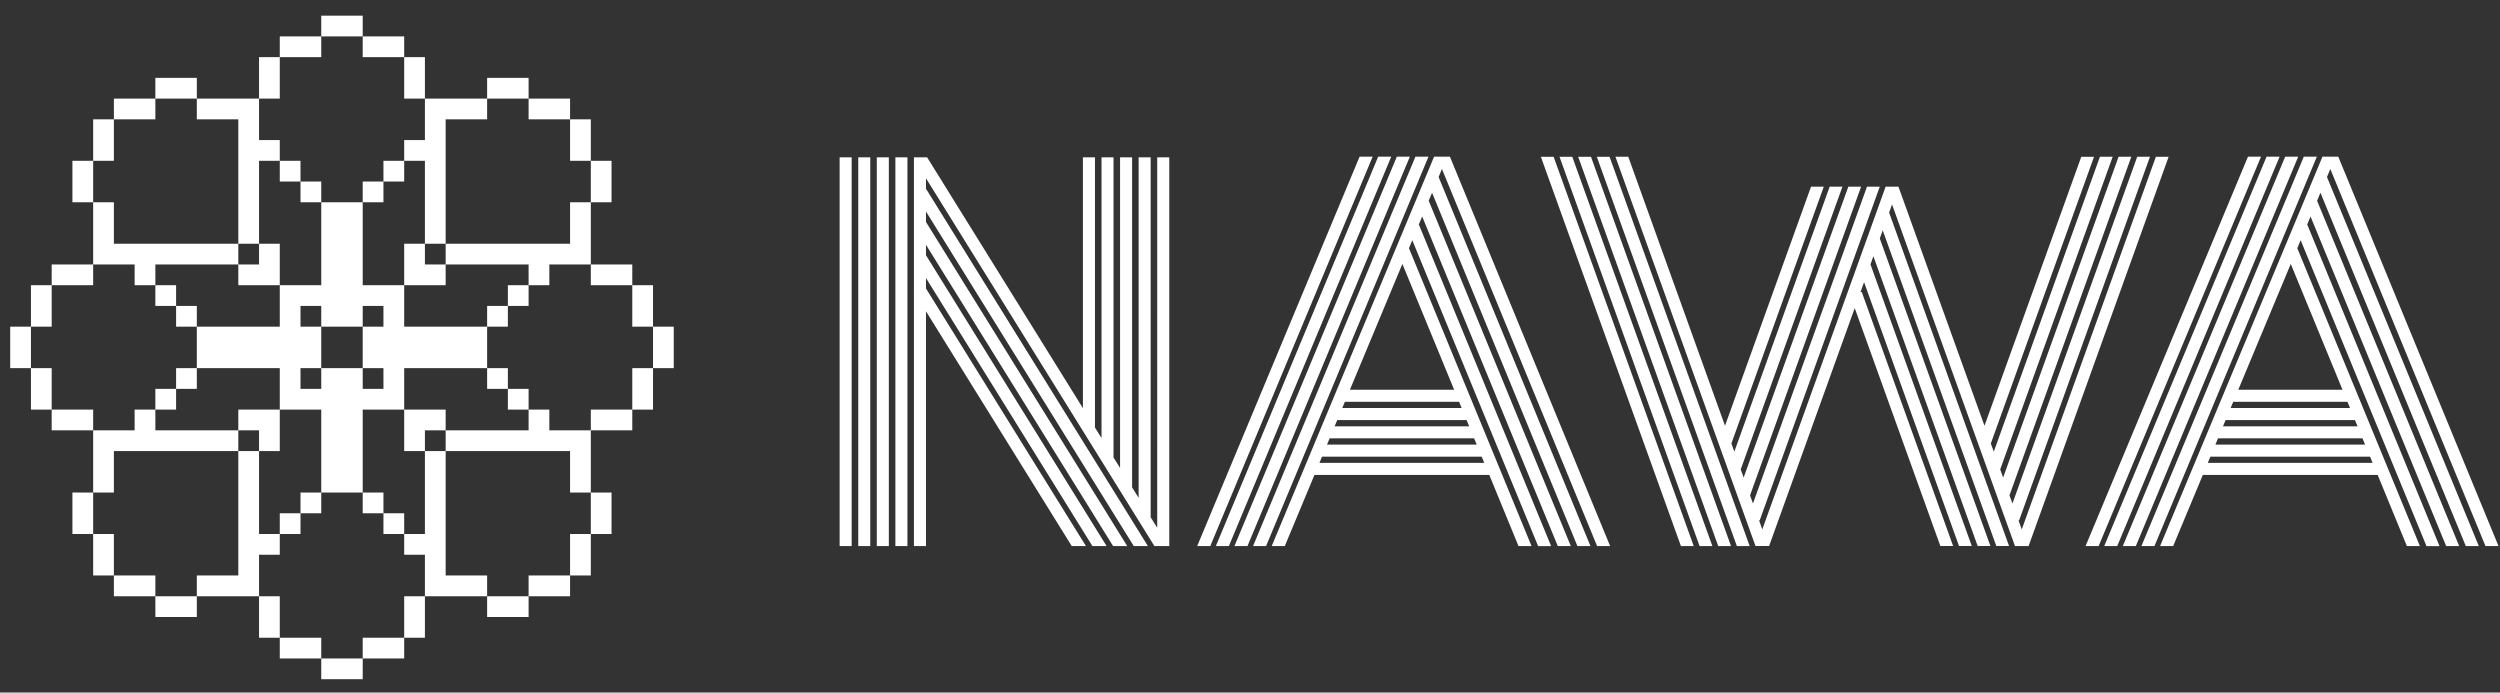
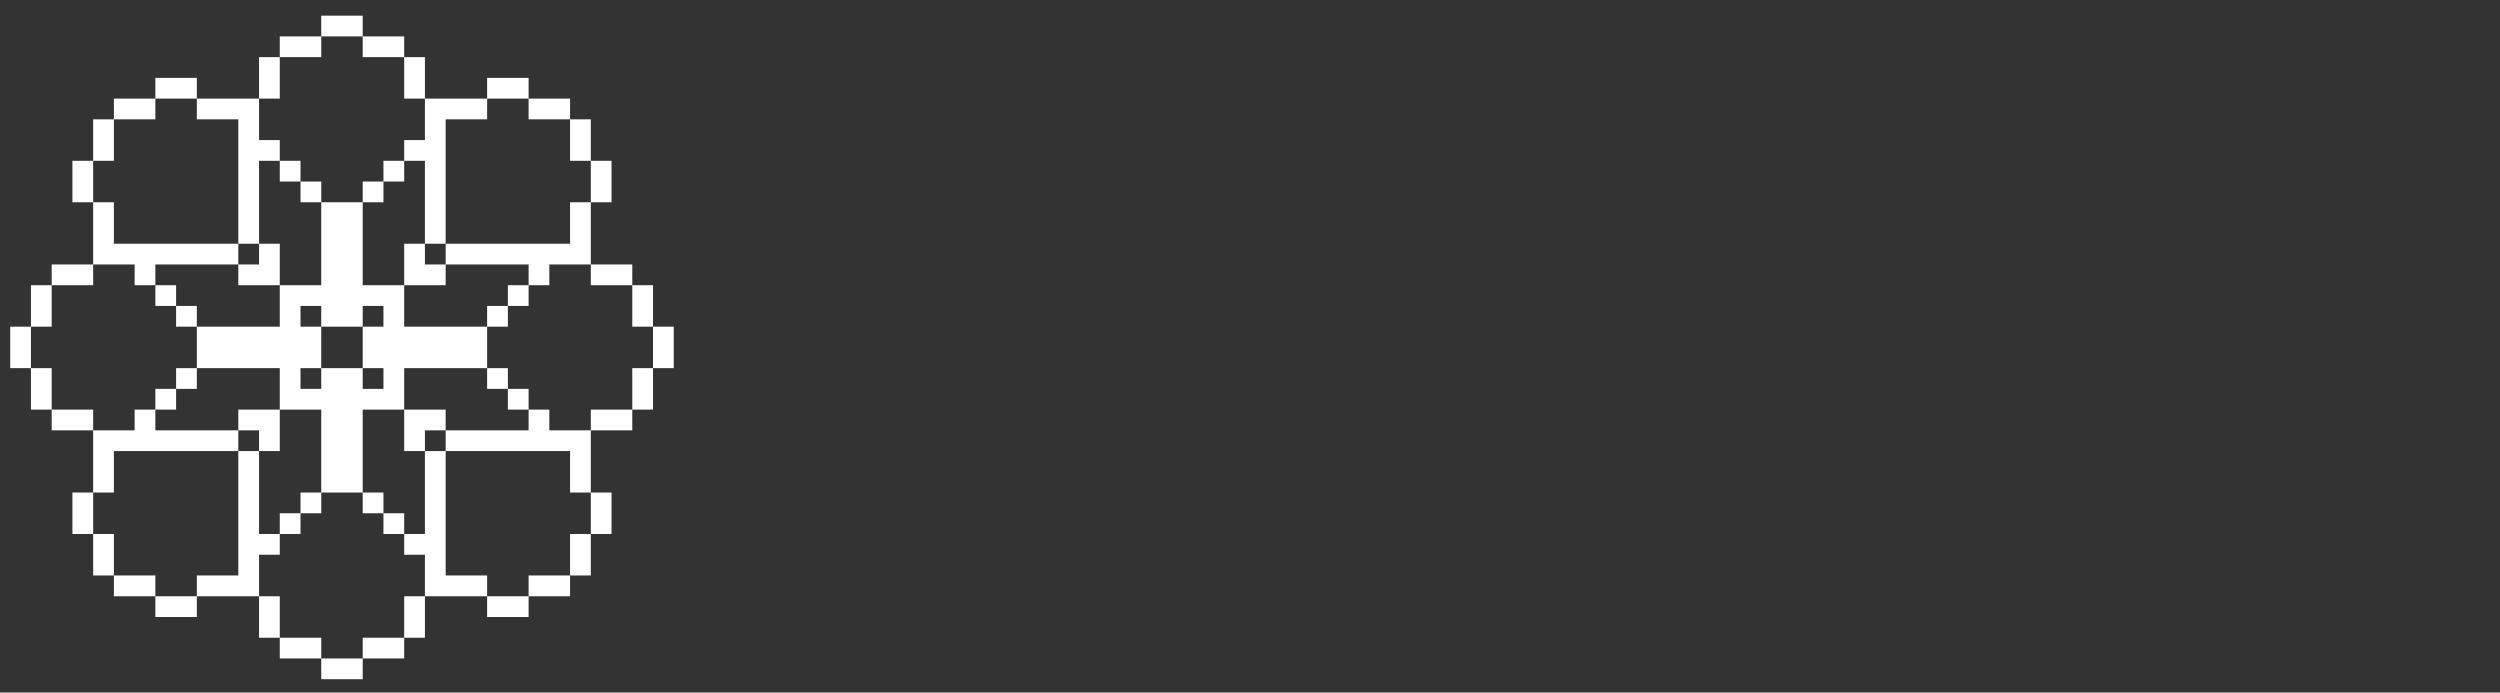
<svg xmlns="http://www.w3.org/2000/svg" width="148" height="41" viewBox="0 0 148 41" fill="none">
  <rect x="0" y="0" width="148" height="41" fill="#333333" stroke="none" />
  <path d="M31.293 24.249V23.021H30.066V21.794H28.838V19.34H30.066V18.111H31.293V16.884H32.521V15.656H34.976V11.973H36.203V9.518H34.976V7.063H33.748V5.836H31.293V4.608H28.838V5.836H31.293V7.063H33.748V9.518H34.976V11.973H33.748V14.429H26.383V7.065L28.838 7.063V5.836H25.155V3.381H23.928V2.153H21.473V3.381H23.928V5.836H25.155V8.291H23.928V9.518H22.7V10.746H23.928V9.518H25.155V14.43H26.383V15.656H31.293V16.884H30.066V18.111L28.838 18.113V19.339H23.928V16.885H26.383V15.657H25.155V14.43H23.928V16.884L21.473 16.885V11.975H22.7V10.747H21.473V11.973H19.018V10.746H17.79V9.518H16.563V10.746H17.79V11.973L19.018 11.975V16.884H16.563V14.429H15.335V9.518H16.563V8.291H15.335V5.836H16.563V3.381H19.018V2.153H21.473V0.926H19.018V2.153H16.563V3.381H15.335V5.836H11.652V4.608H9.197V5.836H6.742V7.063H5.515V9.518L6.742 9.518V7.063H9.197V5.836H11.652V7.063H14.108V14.429H15.335V15.656H14.108V16.884H16.563V19.339H11.652V18.111H10.425V16.884H9.197V18.111H10.425V19.339L11.652 19.34V21.794H10.425V23.021H9.197V24.249H10.425V23.021H11.652V21.794H16.563V24.249H19.018V29.159H17.79V30.387H16.563V31.614H15.335V26.704H16.563V24.249H14.108V25.477H15.335V26.704H14.108V25.477H9.197V24.249H7.97V25.477H5.515V24.249H3.06V21.794H1.832V19.339H3.06V16.884H5.515V15.656H7.97V16.884H9.197V15.656H14.108V14.429H6.742V11.973L5.515 11.973V9.518L4.287 9.518V11.973H5.515V15.656H3.06V16.884H1.832V19.339H0.604V21.794H1.832V24.249H3.06V25.477H5.515V29.159H6.742V26.704H14.108V34.069H11.652V35.297H9.197V34.069H6.742V31.614H5.515V29.159H4.287V31.614H5.515V34.069H6.742V35.297H9.197L9.199 36.526L11.652 36.525V35.297H15.335V37.752H16.563V35.297H15.335V32.842H16.563V31.614H17.79V30.387H19.018V29.159H21.473V30.387H22.7V31.614H23.928V30.387H22.7V29.159H21.473V24.249H23.928V26.704H25.155V25.477H26.383V26.704H25.155V31.614H23.928V32.842H25.155V35.297H23.928V37.752H21.473V38.98H19.018V37.752H16.563V38.98H19.018V40.207H21.473V38.98H23.928V37.752H25.155V35.297H28.838V36.525H31.293V35.297H33.748V34.069H34.976V31.614H36.203V29.159H34.976V31.614H33.748V34.069H31.293V35.297H28.838V34.069H26.383V26.704H33.748V29.159H34.976V26.704V25.477H37.431V24.249H38.659V21.794H39.886V19.339H38.659V16.884H37.431V15.656H34.976V16.884H37.431V19.339H38.659V21.794H37.431V24.249H34.976V25.477H32.521V24.249H31.293V25.477H26.383V24.249H23.928V21.794H28.838V23.021H30.066V24.249H31.293ZM22.7 19.339H21.473V21.794H22.7V23.021H21.473V21.794H19.018V23.021H17.79V21.794H19.018L19.017 19.339H17.79V18.113H19.018L19.017 19.339H21.473V18.113H22.7V19.339Z" fill="url(#paint0_linear_14_897)" />
-   <path d="M50.419 32.327H49.706V9.315H50.419V32.327ZM51.52 32.327H50.808V9.315H51.52V32.327ZM52.619 32.327H51.906V9.315H52.619V32.327ZM53.72 32.327H53.007V9.315H53.72V32.327ZM68.508 9.316L69.221 9.316V32.328H68.341L54.818 10.554V11.185L54.824 11.182L67.956 32.327H67.118L54.818 12.522V13.141L66.733 32.328H65.896L54.818 14.491V15.11L65.511 32.327H64.67L54.818 16.459V17.078L64.288 32.327H63.447L54.818 18.428V32.327H54.105V17.281L54.099 17.269L54.105 17.266V9.316H54.887L64.109 24.164V9.315H64.822V25.311L65.21 25.933V9.316H65.92V27.082L66.308 27.703V9.314H67.021V28.849L67.406 29.474V9.314H68.119V30.622L68.507 31.243L68.508 9.316ZM80.488 9.273H81.261L71.649 32.326H70.875L80.488 9.273ZM81.589 9.273H82.362L72.75 32.326H71.979L81.589 9.273ZM82.693 9.273H83.464L73.851 32.326H73.08L82.693 9.273ZM83.794 9.273H84.568L74.952 32.326H74.181L83.794 9.273ZM94.548 32.327L85.363 10.004L85.166 10.48L94.154 32.326H93.383L84.778 11.408L84.58 11.885L92.992 32.329H92.222L84.192 12.816L83.995 13.289L91.827 32.33H91.057L83.607 14.221L83.41 14.694L90.666 32.326H89.895L88.166 28.116H77.816L76.06 32.326H75.287L84.899 9.273H85.834L95.319 32.326L94.548 32.327ZM87.868 27.403L87.716 27.033H78.264L78.109 27.403H87.868ZM87.422 26.321L87.268 25.951H78.714L78.559 26.321H87.422ZM86.976 25.237L86.821 24.867H79.165L79.01 25.237H86.976ZM86.53 24.155L86.379 23.785H79.617L79.463 24.155H86.53ZM86.085 23.072L83.021 15.625L79.915 23.072H86.085ZM91.219 9.281H91.975L100.268 32.326H99.51L91.219 9.281ZM92.323 9.281H93.079L101.372 32.326H100.614L92.323 9.281ZM93.428 9.281H94.186L102.476 32.326H101.718L93.428 9.281ZM94.532 9.281H95.287L103.58 32.326H102.822L94.532 9.281ZM127.628 9.281L128.383 9.281L120.093 32.326H119.286L112.009 12.102L111.836 12.584L118.937 32.325H118.182L111.457 13.636L111.284 14.118L117.833 32.324H117.078L110.905 15.17L110.732 15.653L116.729 32.324H115.974L110.353 16.705L110.137 17.305L110.213 17.278L115.625 32.324H114.869L109.8 18.239L104.731 32.324H103.925L95.634 9.279H96.393L102.12 25.204L107.213 11.05H107.968L102.499 26.254L102.672 26.736L108.317 11.05H109.072L103.051 27.789L103.224 28.271L109.421 11.051H110.177L103.603 29.325L103.776 29.807L110.525 11.052H111.281L104.173 30.811L104.134 30.799L104.328 31.342L111.629 11.052H112.388L117.481 25.206L123.211 9.281H123.966L117.857 26.255L118.033 26.738L124.315 9.28H125.07L118.412 27.79L118.585 28.272L125.419 9.279H126.174L118.961 29.324L119.137 29.806L126.523 9.279H127.278L119.531 30.81L119.492 30.798L119.689 31.341L127.628 9.281ZM133.08 9.273H133.853L124.24 32.326H123.467L133.08 9.273ZM134.181 9.273H134.954L125.341 32.326H124.571L134.181 9.273ZM135.285 9.273H136.055L126.442 32.326H125.672L135.285 9.273ZM136.386 9.273H137.159L127.544 32.326H126.773L136.386 9.273ZM147.14 32.327L137.954 10.004L137.757 10.48L146.745 32.326H145.975L137.369 11.408L137.172 11.885L145.584 32.329H144.813L136.784 12.816L136.587 13.289L144.419 32.33H143.648L136.199 14.221L136.001 14.694L143.257 32.326H142.487L140.758 28.116H130.408L128.652 32.326H127.878L137.491 9.273H138.425L147.911 32.326L147.14 32.327ZM140.459 27.403L140.308 27.033H130.856L130.701 27.403H140.459ZM140.014 26.321L139.859 25.951H131.305L131.151 26.321H140.014ZM139.567 25.237L139.413 24.867H131.756L131.602 25.237H139.567ZM139.122 24.155L138.97 23.785H132.209L132.054 24.155H139.122ZM138.676 23.072L135.613 15.625L132.506 23.072H138.676Z" fill="white" />
  <defs>
    <linearGradient id="paint0_linear_14_897" x1="0.604" y1="0.926" x2="39.886" y2="0.926" gradientUnits="userSpaceOnUse">
      <stop stop-color="white" />
      <stop offset="0.5" stop-color="white" />
      <stop offset="1" stop-color="white" />
    </linearGradient>
  </defs>
</svg>